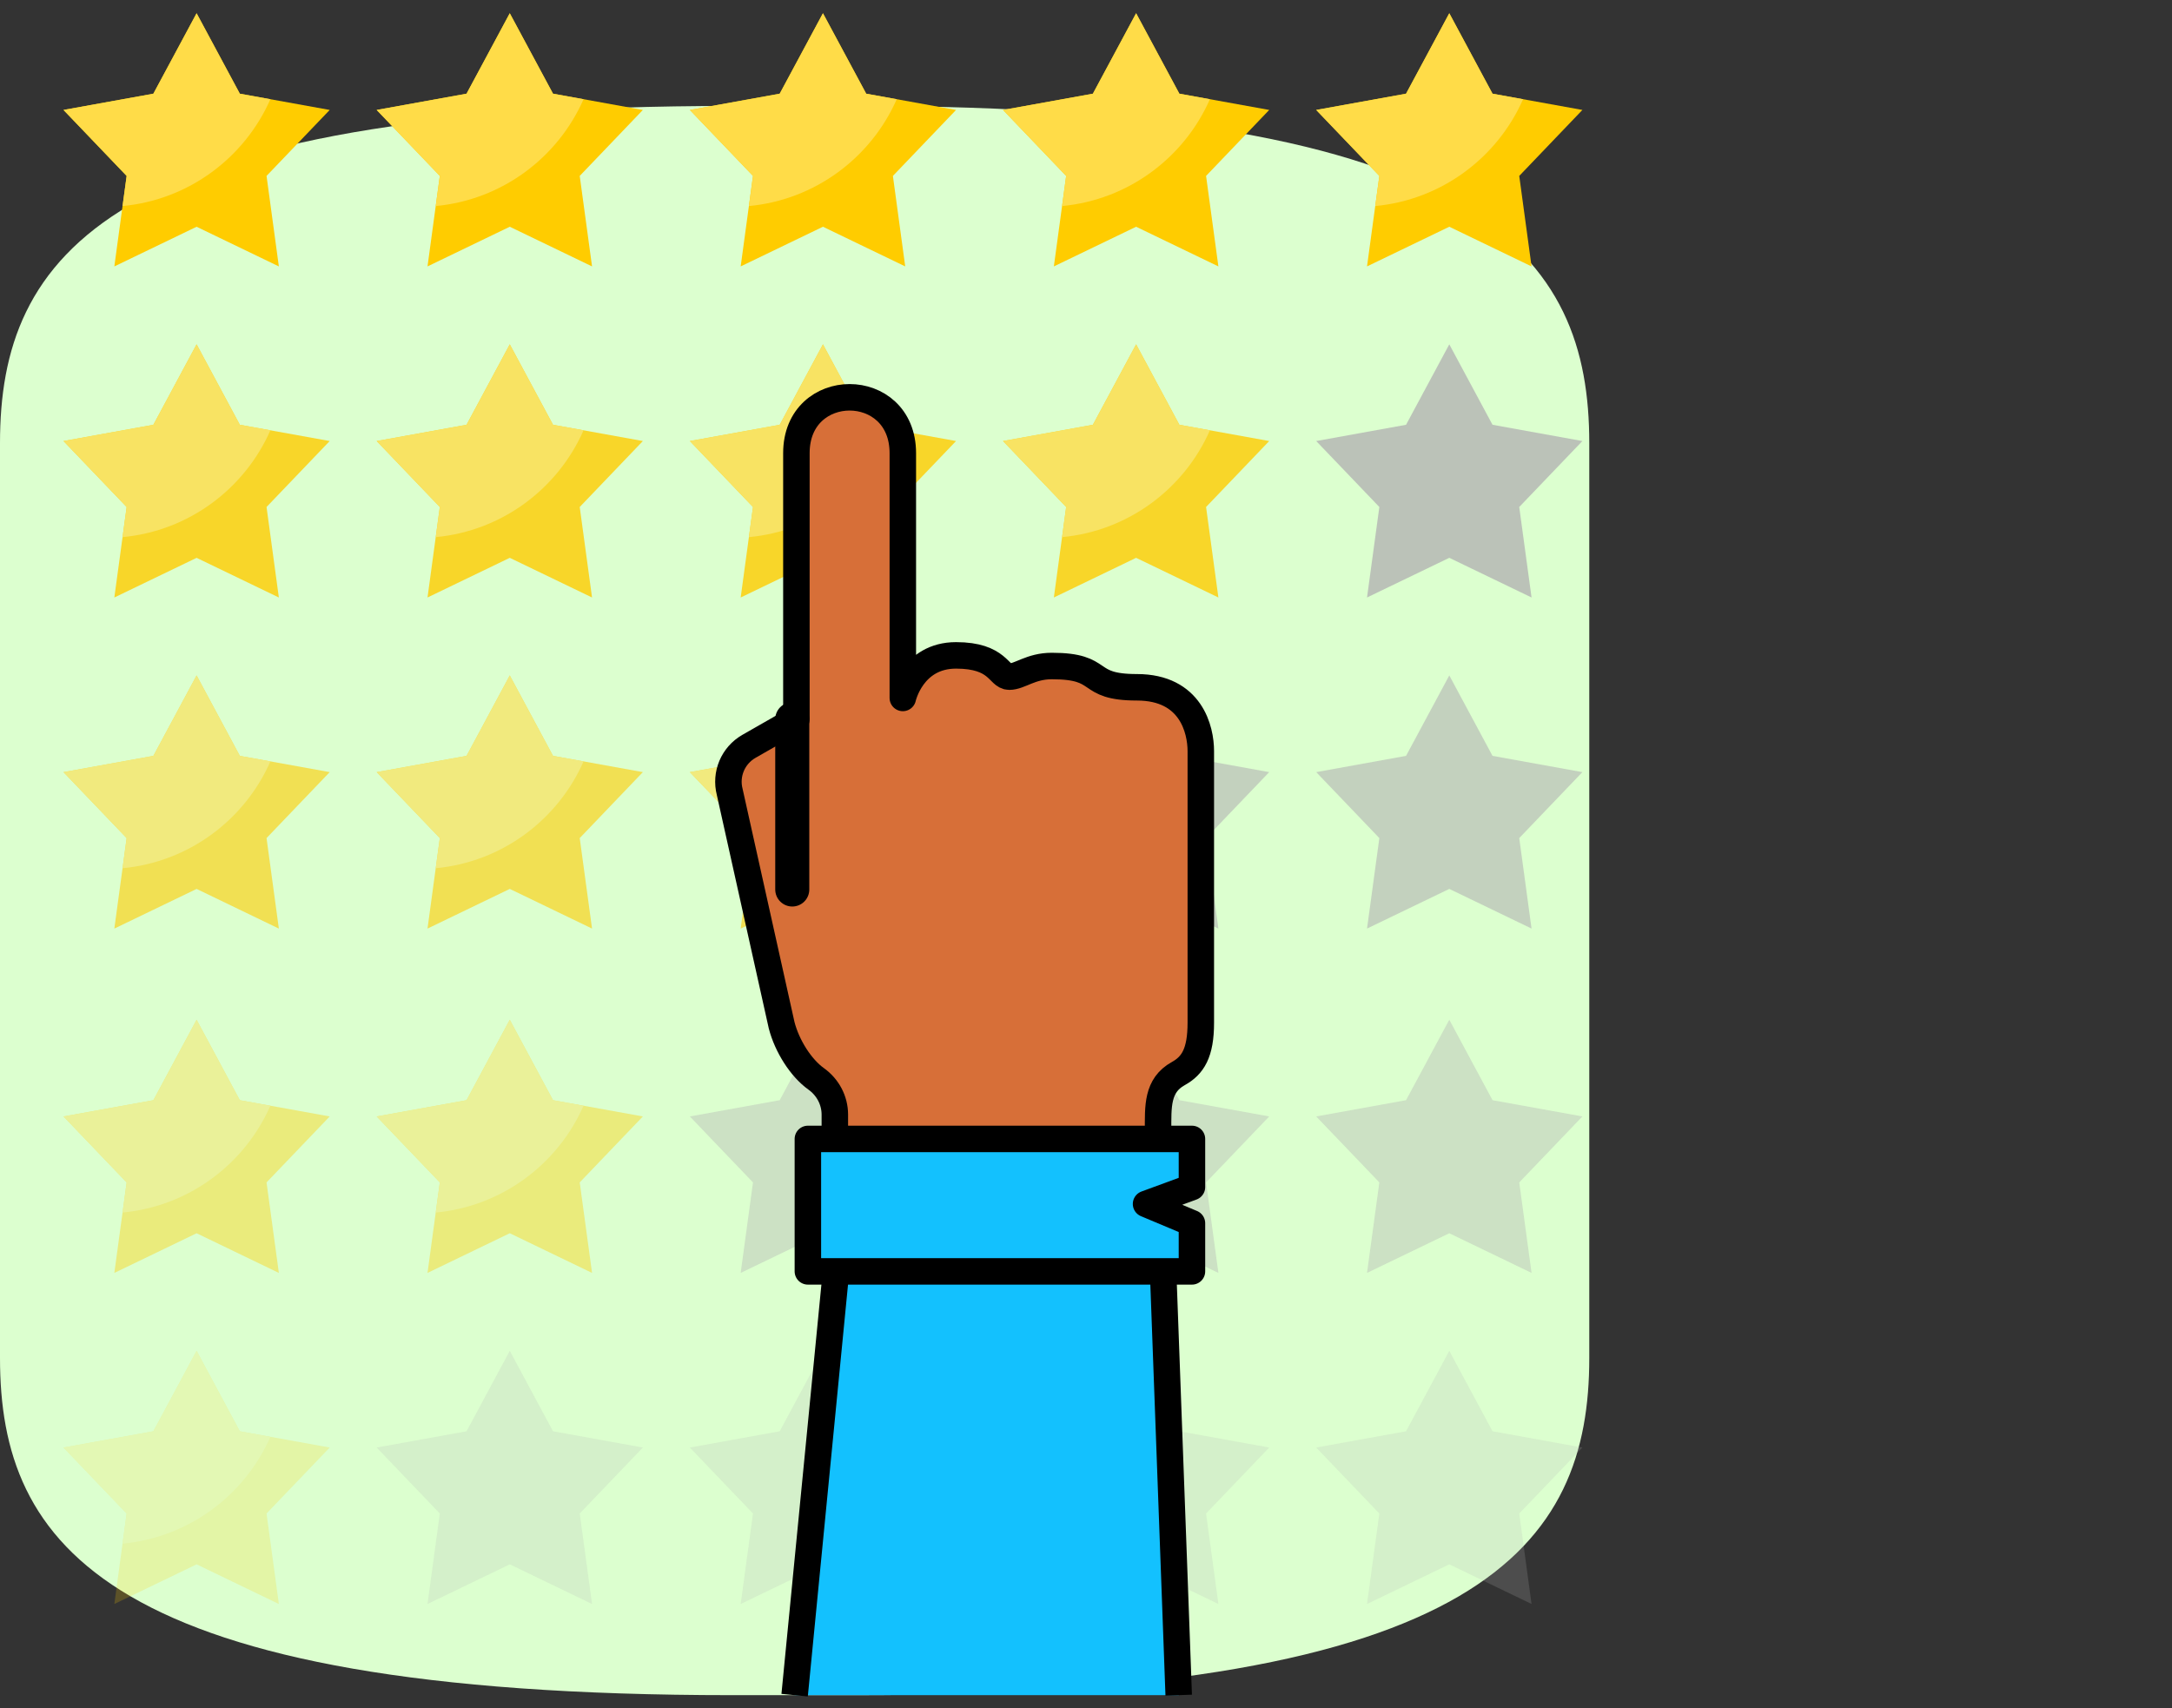
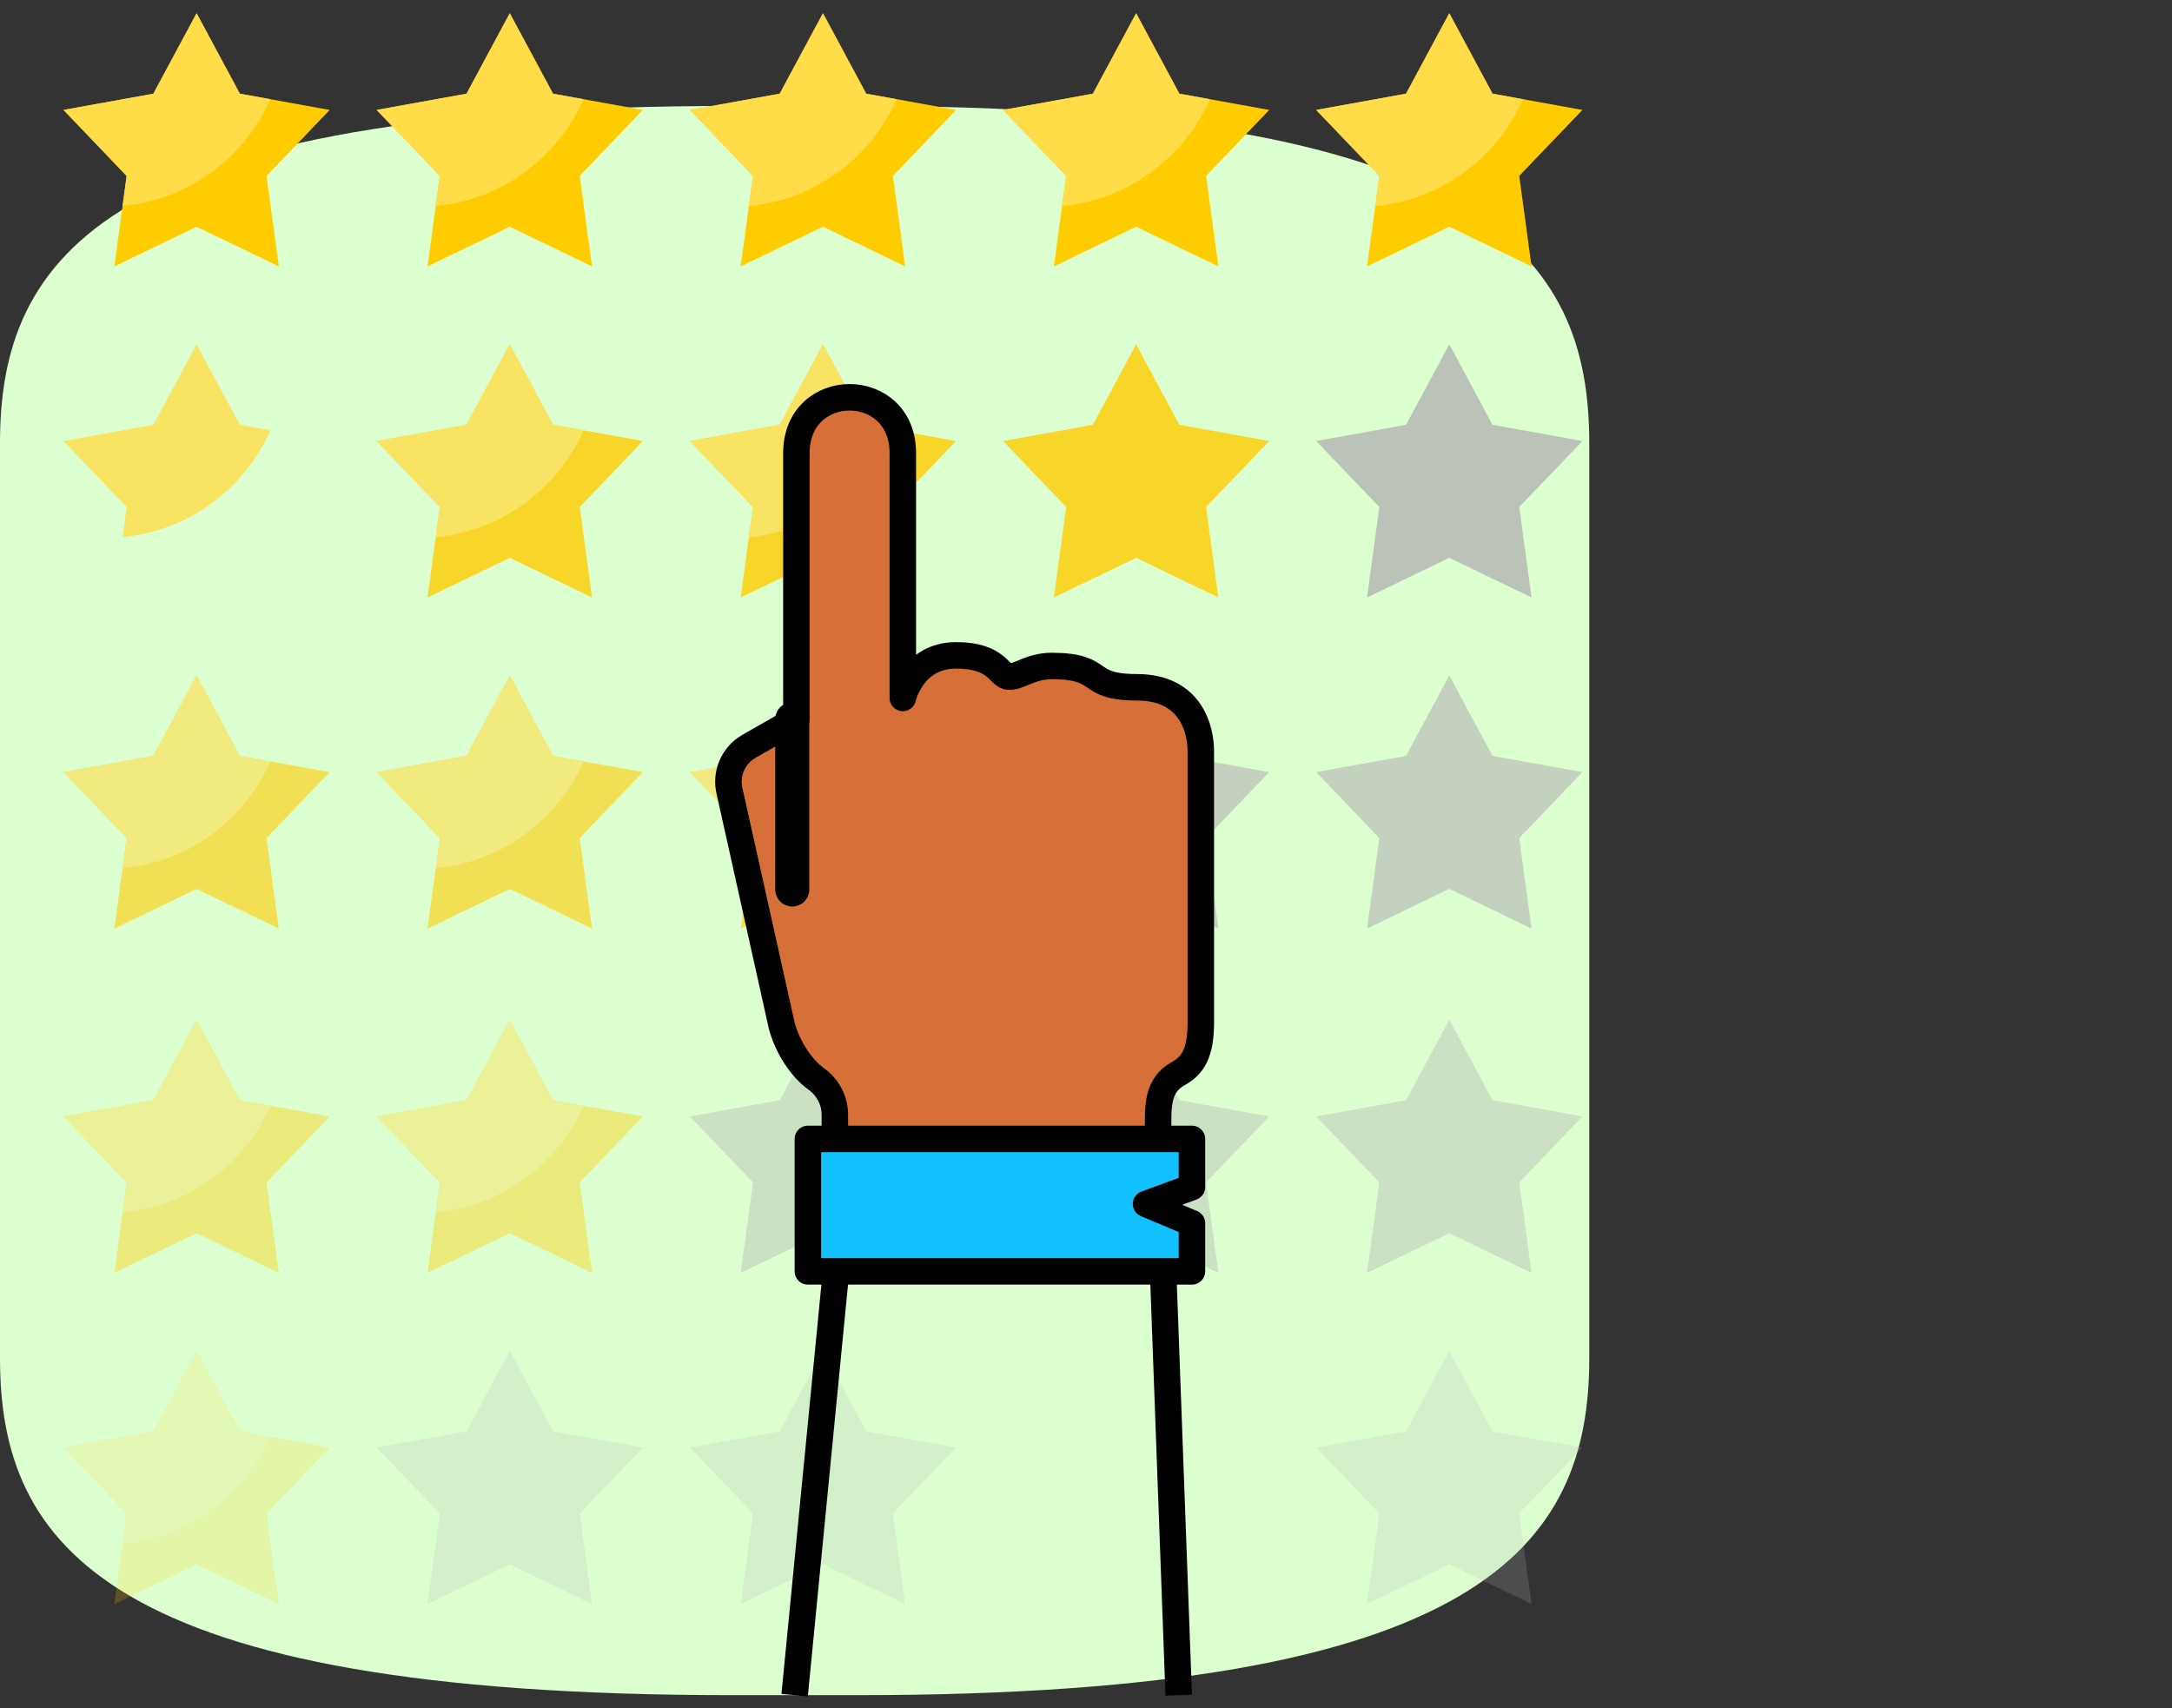
<svg xmlns="http://www.w3.org/2000/svg" width="164" height="129" viewBox="0 0 164 129" fill="none">
  <rect x="0" y="0" width="164" height="129" fill="#333333" stroke="none" />
  <path fill-rule="evenodd" clip-rule="evenodd" d="M64.738 8H60H55.264C7.896 8 0 19.395 0 33.454V68V102.546C0 116.605 7.896 128 55.264 128H60H64.738C112.106 128 120 116.605 120 102.546V68V33.454C120 19.395 112.106 8 64.738 8Z" fill="#DCFFCF" />
  <path fill-rule="evenodd" clip-rule="evenodd" d="M14.845 1L11.58 7.075L4.794 8.302L9.563 13.283L8.633 20.117L14.845 17.122L21.055 20.117L20.126 13.283L24.895 8.302L18.108 7.075L14.845 1Z" fill="#FFCC00" />
  <path fill-rule="evenodd" clip-rule="evenodd" d="M9.562 13.284L9.253 15.559C14.26 15.088 18.474 11.904 20.416 7.492L18.109 7.075L14.844 1L11.58 7.075L4.794 8.302L9.562 13.284Z" fill="#FFDC48" />
  <path fill-rule="evenodd" clip-rule="evenodd" d="M38.491 1L41.756 7.074L48.541 8.302L43.773 13.283L44.703 20.116L38.491 17.121L32.28 20.116L33.209 13.283L28.441 8.302L35.227 7.074L38.491 1Z" fill="#FFCC00" />
  <path fill-rule="evenodd" clip-rule="evenodd" d="M33.209 13.284L32.9 15.559C37.907 15.088 42.121 11.904 44.063 7.492L41.756 7.075L38.491 1L35.227 7.075L28.441 8.302L33.209 13.284Z" fill="#FFDC48" />
  <path fill-rule="evenodd" clip-rule="evenodd" d="M62.138 1L65.403 7.074L72.188 8.302L67.42 13.283L68.349 20.116L62.138 17.121L55.926 20.116L56.856 13.283L52.088 8.302L58.873 7.074L62.138 1Z" fill="#FFCC00" />
  <path fill-rule="evenodd" clip-rule="evenodd" d="M56.856 13.284L56.547 15.559C61.553 15.088 65.768 11.904 67.71 7.492L65.403 7.075L62.138 1L58.873 7.075L52.088 8.302L56.856 13.284Z" fill="#FFDC48" />
  <path fill-rule="evenodd" clip-rule="evenodd" d="M85.784 1L89.049 7.074L95.834 8.302L91.066 13.283L91.996 20.116L85.784 17.121L79.573 20.116L80.502 13.283L75.734 8.302L82.52 7.074L85.784 1Z" fill="#FFCC00" />
  <path fill-rule="evenodd" clip-rule="evenodd" d="M80.502 13.284L80.193 15.559C85.2 15.088 89.414 11.904 91.356 7.492L89.049 7.075L85.784 1L82.52 7.075L75.734 8.302L80.502 13.284Z" fill="#FFDC48" />
  <path fill-rule="evenodd" clip-rule="evenodd" d="M109.431 1L112.695 7.074L119.481 8.302L114.713 13.283L115.642 20.116L109.431 17.121L103.219 20.116L104.149 13.283L99.381 8.302L106.166 7.074L109.431 1Z" fill="#FFCC00" />
  <path fill-rule="evenodd" clip-rule="evenodd" d="M104.149 13.284L103.84 15.559C108.846 15.088 113.061 11.904 115.003 7.492L112.695 7.075L109.431 1L106.166 7.075L99.381 8.302L104.149 13.284Z" fill="#FFDC48" />
  <g opacity="0.8">
-     <path fill-rule="evenodd" clip-rule="evenodd" d="M14.845 26L11.58 32.075L4.794 33.302L9.563 38.283L8.633 45.117L14.845 42.122L21.055 45.117L20.126 38.283L24.895 33.302L18.108 32.075L14.845 26Z" fill="#FFCC00" />
    <path fill-rule="evenodd" clip-rule="evenodd" d="M9.562 38.284L9.253 40.559C14.26 40.088 18.474 36.904 20.416 32.492L18.109 32.075L14.844 26L11.58 32.075L4.794 33.302L9.562 38.284Z" fill="#FFDC48" />
    <path fill-rule="evenodd" clip-rule="evenodd" d="M38.491 26L41.756 32.074L48.541 33.302L43.773 38.283L44.703 45.116L38.491 42.121L32.28 45.116L33.209 38.283L28.441 33.302L35.227 32.074L38.491 26Z" fill="#FFCC00" />
    <path fill-rule="evenodd" clip-rule="evenodd" d="M33.209 38.284L32.9 40.559C37.907 40.088 42.121 36.904 44.063 32.492L41.756 32.075L38.491 26L35.227 32.075L28.441 33.302L33.209 38.284Z" fill="#FFDC48" />
    <path fill-rule="evenodd" clip-rule="evenodd" d="M62.138 26L65.403 32.074L72.188 33.302L67.42 38.283L68.349 45.116L62.138 42.121L55.926 45.116L56.856 38.283L52.088 33.302L58.873 32.074L62.138 26Z" fill="#FFCC00" />
    <path fill-rule="evenodd" clip-rule="evenodd" d="M56.856 38.284L56.547 40.559C61.553 40.088 65.768 36.904 67.71 32.492L65.403 32.075L62.138 26L58.873 32.075L52.088 33.302L56.856 38.284Z" fill="#FFDC48" />
    <path fill-rule="evenodd" clip-rule="evenodd" d="M85.784 26L89.049 32.074L95.834 33.302L91.066 38.283L91.996 45.116L85.784 42.121L79.573 45.116L80.502 38.283L75.734 33.302L82.52 32.074L85.784 26Z" fill="#FFCC00" />
-     <path fill-rule="evenodd" clip-rule="evenodd" d="M80.502 38.284L80.193 40.559C85.2 40.088 89.414 36.904 91.356 32.492L89.049 32.075L85.784 26L82.52 32.075L75.734 33.302L80.502 38.284Z" fill="#FFDC48" />
    <path style="mix-blend-mode:multiply" fill-rule="evenodd" clip-rule="evenodd" d="M109.431 26L112.695 32.074L119.481 33.302L114.713 38.283L115.642 45.116L109.431 42.121L103.219 45.116L104.149 38.283L99.381 33.302L106.166 32.074L109.431 26Z" fill="#B3B3B3" />
  </g>
  <g opacity="0.6">
    <path fill-rule="evenodd" clip-rule="evenodd" d="M14.845 51L11.58 57.075L4.794 58.302L9.563 63.283L8.633 70.117L14.845 67.122L21.055 70.117L20.126 63.283L24.895 58.302L18.108 57.075L14.845 51Z" fill="#FFCC00" />
    <path fill-rule="evenodd" clip-rule="evenodd" d="M9.562 63.284L9.253 65.558C14.26 65.088 18.474 61.904 20.416 57.492L18.109 57.075L14.844 51.001L11.58 57.075L4.794 58.302L9.562 63.284Z" fill="#FFDC48" />
    <path fill-rule="evenodd" clip-rule="evenodd" d="M38.491 51L41.756 57.074L48.541 58.302L43.773 63.283L44.703 70.116L38.491 67.121L32.28 70.116L33.209 63.283L28.441 58.302L35.227 57.074L38.491 51Z" fill="#FFCC00" />
    <path fill-rule="evenodd" clip-rule="evenodd" d="M33.209 63.284L32.9 65.558C37.907 65.088 42.121 61.904 44.063 57.492L41.756 57.075L38.491 51.001L35.227 57.075L28.441 58.302L33.209 63.284Z" fill="#FFDC48" />
    <path fill-rule="evenodd" clip-rule="evenodd" d="M62.138 51L65.403 57.074L72.188 58.302L67.42 63.283L68.349 70.116L62.138 67.121L55.926 70.116L56.856 63.283L52.088 58.302L58.873 57.074L62.138 51Z" fill="#FFCC00" />
    <path fill-rule="evenodd" clip-rule="evenodd" d="M56.856 63.284L56.547 65.558C61.553 65.088 65.768 61.904 67.71 57.492L65.403 57.075L62.138 51.001L58.873 57.075L52.088 58.302L56.856 63.284Z" fill="#FFDC48" />
    <path style="mix-blend-mode:multiply" fill-rule="evenodd" clip-rule="evenodd" d="M85.784 51L89.049 57.074L95.834 58.302L91.066 63.283L91.996 70.116L85.784 67.121L79.573 70.116L80.502 63.283L75.734 58.302L82.52 57.074L85.784 51Z" fill="#B3B3B3" />
    <path style="mix-blend-mode:multiply" fill-rule="evenodd" clip-rule="evenodd" d="M109.431 51L112.695 57.074L119.481 58.302L114.713 63.283L115.642 70.116L109.431 67.121L103.219 70.116L104.149 63.283L99.381 58.302L106.166 57.074L109.431 51Z" fill="#B3B3B3" />
  </g>
  <g opacity="0.4">
    <path fill-rule="evenodd" clip-rule="evenodd" d="M14.845 77L11.58 83.075L4.794 84.302L9.563 89.283L8.633 96.117L14.845 93.122L21.055 96.117L20.126 89.283L24.895 84.302L18.108 83.075L14.845 77Z" fill="#FFCC00" />
    <path fill-rule="evenodd" clip-rule="evenodd" d="M9.562 89.284L9.253 91.558C14.26 91.088 18.474 87.904 20.416 83.492L18.109 83.075L14.844 77.001L11.58 83.075L4.794 84.302L9.562 89.284Z" fill="#FFDC48" />
    <path fill-rule="evenodd" clip-rule="evenodd" d="M38.491 77L41.756 83.074L48.541 84.302L43.773 89.283L44.703 96.116L38.491 93.121L32.28 96.116L33.209 89.283L28.441 84.302L35.227 83.074L38.491 77Z" fill="#FFCC00" />
    <path fill-rule="evenodd" clip-rule="evenodd" d="M33.209 89.284L32.9 91.558C37.907 91.088 42.121 87.904 44.063 83.492L41.756 83.075L38.491 77.001L35.227 83.075L28.441 84.302L33.209 89.284Z" fill="#FFDC48" />
    <path style="mix-blend-mode:multiply" fill-rule="evenodd" clip-rule="evenodd" d="M62.138 77L65.403 83.074L72.188 84.302L67.42 89.283L68.349 96.116L62.138 93.121L55.926 96.116L56.856 89.283L52.088 84.302L58.873 83.074L62.138 77Z" fill="#B3B3B3" />
    <path style="mix-blend-mode:multiply" fill-rule="evenodd" clip-rule="evenodd" d="M85.784 77L89.049 83.074L95.834 84.302L91.066 89.283L91.996 96.116L85.784 93.121L79.573 96.116L80.502 89.283L75.734 84.302L82.52 83.074L85.784 77Z" fill="#B3B3B3" />
    <path style="mix-blend-mode:multiply" fill-rule="evenodd" clip-rule="evenodd" d="M109.431 77L112.695 83.074L119.481 84.302L114.713 89.283L115.642 96.116L109.431 93.121L103.219 96.116L104.149 89.283L99.381 84.302L106.166 83.074L109.431 77Z" fill="#B3B3B3" />
  </g>
  <g opacity="0.2">
    <path fill-rule="evenodd" clip-rule="evenodd" d="M14.845 102L11.58 108.075L4.794 109.302L9.563 114.283L8.633 121.117L14.845 118.122L21.055 121.117L20.126 114.283L24.895 109.302L18.108 108.075L14.845 102Z" fill="#FFCC00" />
    <path fill-rule="evenodd" clip-rule="evenodd" d="M9.562 114.284L9.253 116.558C14.26 116.088 18.474 112.904 20.416 108.492L18.109 108.075L14.844 102L11.58 108.075L4.794 109.302L9.562 114.284Z" fill="#FFDC48" />
    <path style="mix-blend-mode:multiply" fill-rule="evenodd" clip-rule="evenodd" d="M38.491 102L41.756 108.074L48.541 109.302L43.773 114.283L44.703 121.116L38.491 118.121L32.28 121.116L33.209 114.283L28.441 109.302L35.227 108.074L38.491 102Z" fill="#B3B3B3" />
    <path style="mix-blend-mode:multiply" fill-rule="evenodd" clip-rule="evenodd" d="M62.138 102L65.403 108.074L72.188 109.302L67.42 114.283L68.349 121.116L62.138 118.121L55.926 121.116L56.856 114.283L52.088 109.302L58.873 108.074L62.138 102Z" fill="#B3B3B3" />
-     <path style="mix-blend-mode:multiply" fill-rule="evenodd" clip-rule="evenodd" d="M85.784 102L89.049 108.074L95.834 109.302L91.066 114.283L91.996 121.116L85.784 118.121L79.573 121.116L80.502 114.283L75.734 109.302L82.52 108.074L85.784 102Z" fill="#B3B3B3" />
    <path style="mix-blend-mode:multiply" fill-rule="evenodd" clip-rule="evenodd" d="M109.431 102L112.695 108.074L119.481 109.302L114.713 114.283L115.642 121.116L109.431 118.121L103.219 121.116L104.149 114.283L99.381 109.302L106.166 108.074L109.431 102Z" fill="#B3B3B3" />
  </g>
  <path fill-rule="evenodd" clip-rule="evenodd" d="M87.443 89.464V85.408C87.443 83.552 87.346 81.965 88.969 81.065C90.055 80.462 90.669 79.535 90.669 77.218V56.719C90.669 55.112 89.945 51.897 85.847 51.897C81.83 51.897 83.516 50.29 79.419 50.29C77.812 50.29 77.008 51.094 76.205 51.094C75.401 51.094 75.401 49.487 72.187 49.487C68.874 49.487 68.169 52.701 68.169 52.701V34.219C68.169 28.594 60.133 28.594 60.133 34.219V54.308L56.551 56.355C55.346 57.044 54.75 58.455 55.099 59.8L59.018 77.411C59.425 78.988 60.473 80.639 61.622 81.461C62.501 82.089 63.036 83.086 63.036 84.166V89.464H87.443Z" fill="#D76F38" stroke="black" stroke-width="2" stroke-linecap="round" stroke-linejoin="round" />
  <path fill-rule="evenodd" clip-rule="evenodd" d="M59.821 54.308V67.165V54.308Z" fill="#FFDBB9" />
  <path d="M59.821 54.308V67.165" stroke="black" stroke-width="2.571" stroke-linecap="round" stroke-linejoin="round" />
  <path d="M59.821 54.308V67.165" stroke="black" stroke-width="2" stroke-linecap="round" stroke-linejoin="round" />
-   <path fill-rule="evenodd" clip-rule="evenodd" d="M89 128L87.702 92.739H63.442L60 128" fill="#13C1FE" />
  <path d="M89 128L87.702 92.739H63.442L60 128" stroke="black" stroke-width="2" stroke-linejoin="round" />
  <path fill-rule="evenodd" clip-rule="evenodd" d="M61 86H90V89.636L86.534 90.909L90 92.364V96H61V86Z" fill="#13C1FE" stroke="black" stroke-width="2" stroke-linecap="round" stroke-linejoin="round" />
</svg>